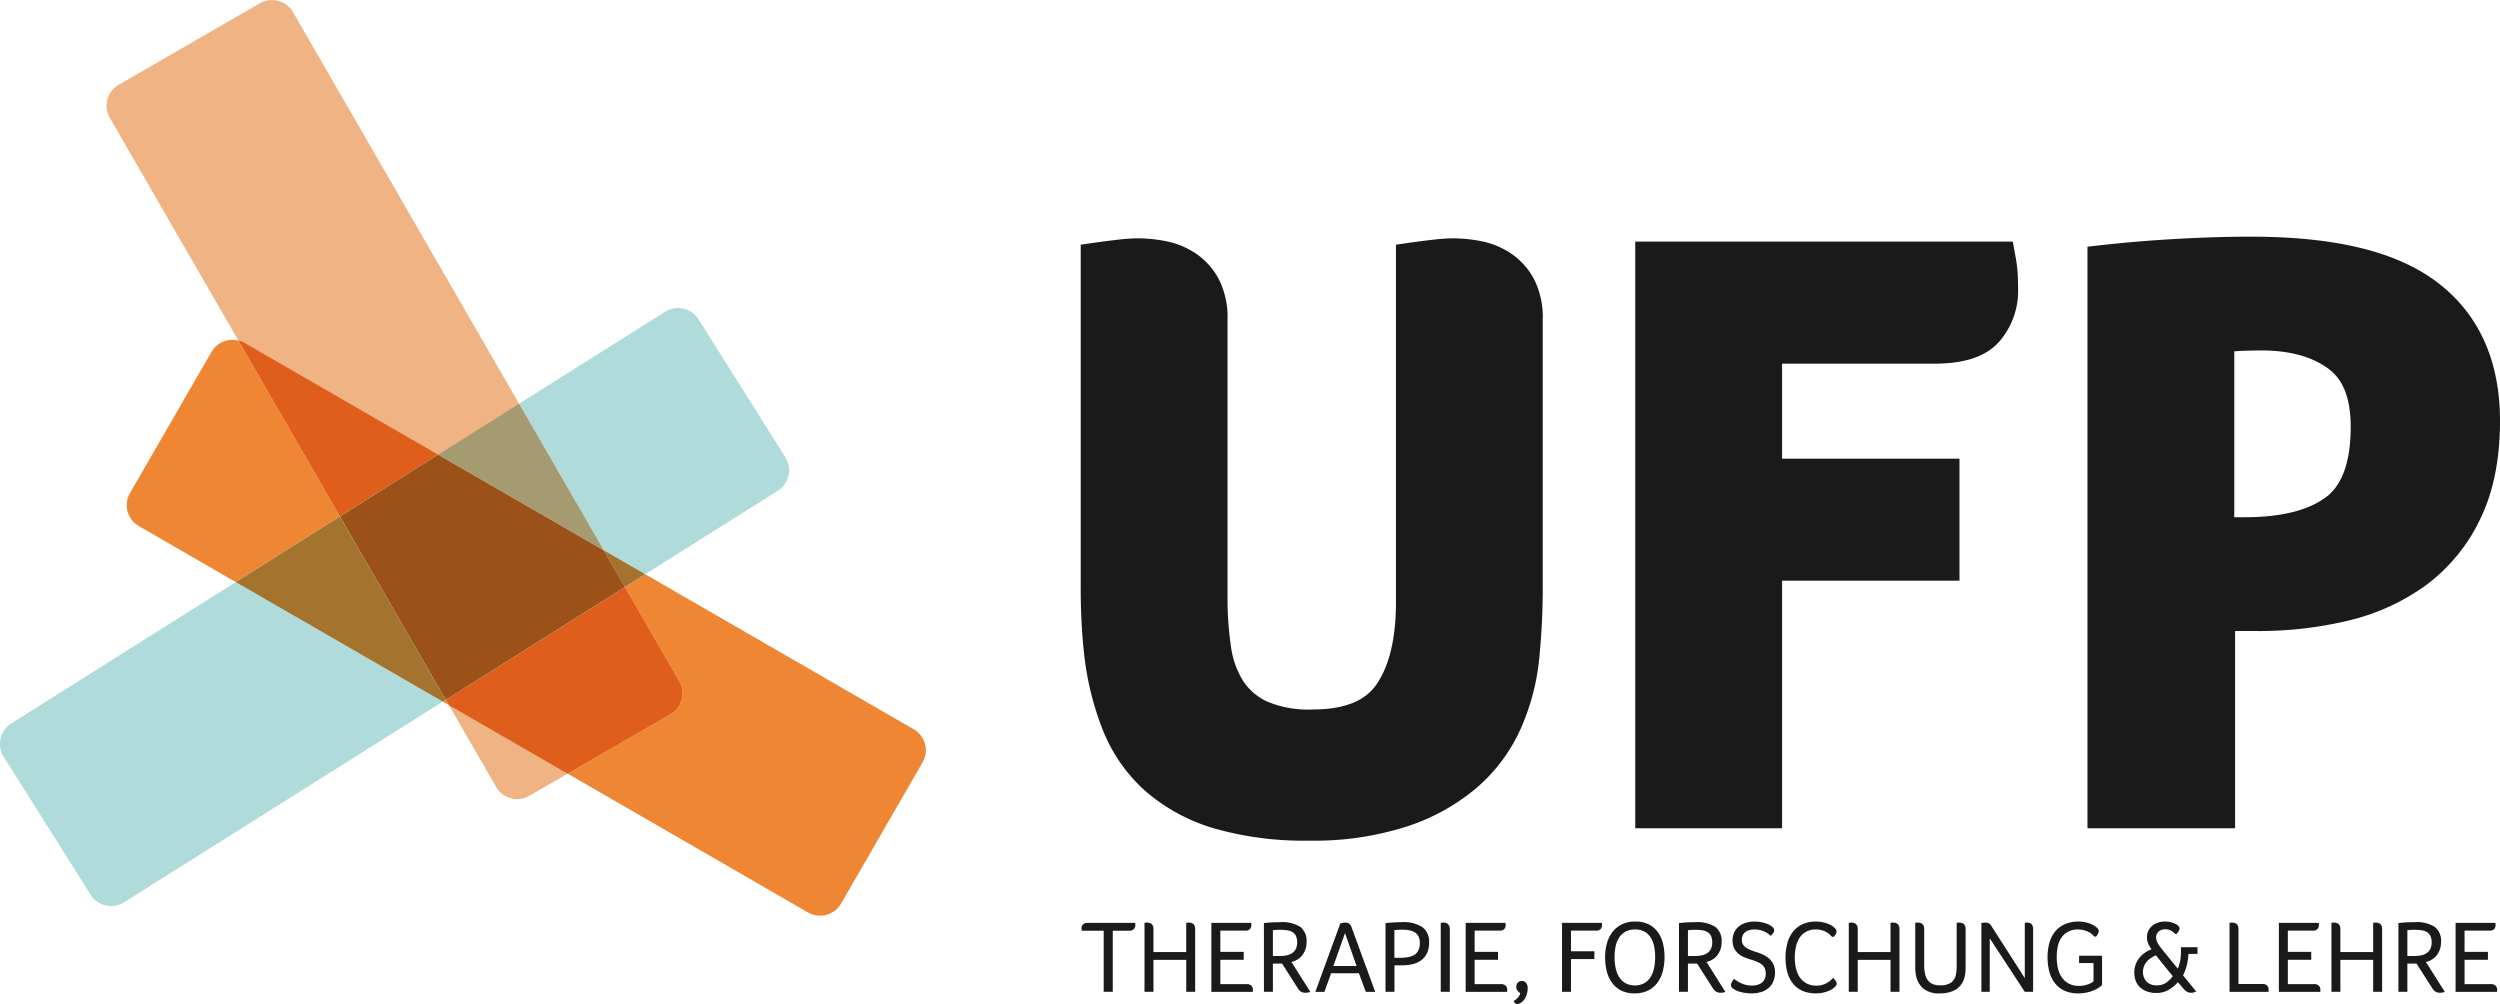
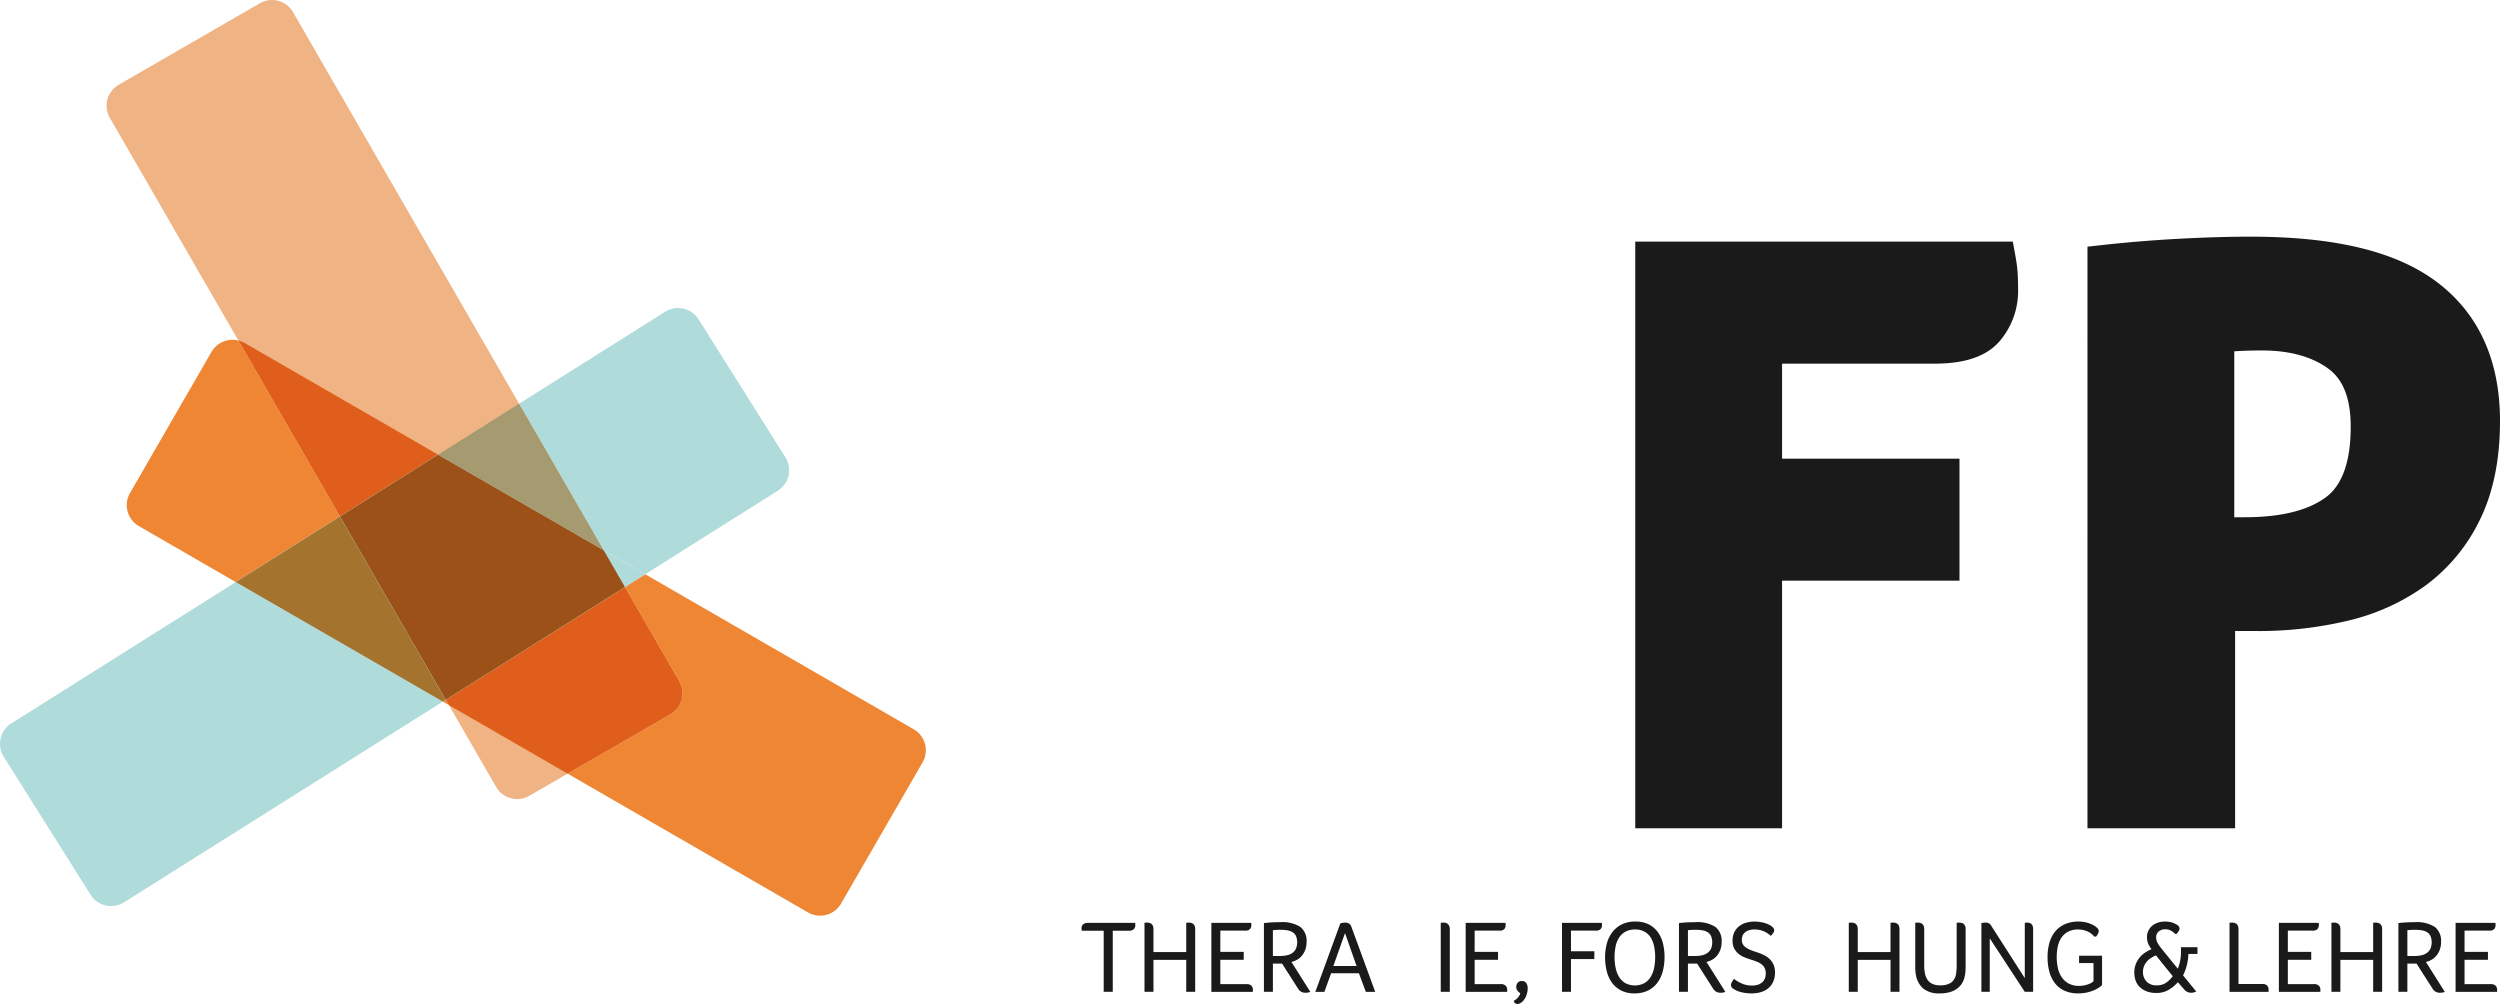
<svg xmlns="http://www.w3.org/2000/svg" width="482.676" height="193.841" viewBox="0 0 482.676 193.841">
  <defs>
    <style>.ec88c5a9-b655-4bb6-93a4-74875bca7956{fill:#1a1a1a;}.a163dc8b-828f-4252-866e-fa34c85e232e{fill:#b0dbdb;}.b2e2c191-97a0-44b6-98ba-f7d34b90d6cf{fill:#ee8634;}.b1ee2b53-06f3-45d0-91c1-bb9841946938{fill:#f0b384;}.a99a93ac-72c6-4250-b182-96a10bb21069{fill:#e05e1b;}.b78bc93c-c20b-46fc-a92b-d16e97b83378{fill:#a4732d;}.b0ec16d5-fbac-4719-9461-35648f21c4dd{fill:#9b5117;}.f2f37e6f-52c8-4784-9b9a-3c3de6285be1{fill:#a69a71;}</style>
  </defs>
  <g id="ee4f1355-d272-484f-95ba-da158f76568e" data-name="Ebene 2">
    <g id="b41cee6f-b181-4184-8e73-fd736a28bebd" data-name="Ebene 1">
-       <path class="ec88c5a9-b655-4bb6-93a4-74875bca7956" d="M291.606,48.852l-.002-.002a15.928,15.928,0,0,0-5.705-2.304,28.926,28.926,0,0,0-5.476-.536,34.872,34.872,0,0,0-3.627.258q-2.199.246-4.481.571l-2.799.398v69.107c0,6.838-1.256,12.141-3.735,15.768-2.24,3.278-6.311,4.872-12.445,4.872a20.39,20.39,0,0,1-8.63-1.512,11.132,11.132,0,0,1-4.659-3.951,16.523,16.523,0,0,1-2.37-6.594,65.116,65.116,0,0,1-.678-9.858V61.697a16.143,16.143,0,0,0-1.779-7.983,13.928,13.928,0,0,0-4.478-4.863,15.93,15.93,0,0,0-5.705-2.304A28.94,28.94,0,0,0,219.56,46.01a34.872,34.872,0,0,0-3.627.258q-2.2.246-4.48.57l-2.8.4V113.636c0,2.29.055,4.491.164,6.542.107,2.072.273,4.12.496,6.115a56.672,56.672,0,0,0,3.732,14.961,31.2,31.2,0,0,0,8.181,11.55,35.583,35.583,0,0,0,13.139,7.122,63.147,63.147,0,0,0,18.494,2.377,58.558,58.558,0,0,0,18.735-2.723,40.151,40.151,0,0,0,13.601-7.562,32.628,32.628,0,0,0,8.487-11.498,44.316,44.316,0,0,0,3.527-13.671c.215-2.268.38-4.514.488-6.68.108-2.188.163-4.386.163-6.534V61.697a16.144,16.144,0,0,0-1.778-7.983A13.919,13.919,0,0,0,291.606,48.852Z" />
      <path class="ec88c5a9-b655-4bb6-93a4-74875bca7956" d="M389.101,49.327l-.485-2.68H315.719V159.913h28.345V112.115h34.255V88.55H344.064V70.213h29.402c5.928,0,10.04-1.407,12.57-4.301a14.871,14.871,0,0,0,3.595-10.111c0-1.252-.032-2.307-.088-3.168A30.47,30.47,0,0,0,389.101,49.327Z" />
      <path class="ec88c5a9-b655-4bb6-93a4-74875bca7956" d="M470.64,54.565H470.64c-7.827-5.97-19.652-8.873-36.152-8.873-4.055,0-8.67.135-13.717.403-5.013.267-10.006.673-14.843,1.209l-2.9.323V159.913h28.504v-38.079h4.389a73.977,73.977,0,0,0,17.417-2.003A41.888,41.888,0,0,0,468.36,113,34.177,34.177,0,0,0,478.84,100.25c2.546-5.21,3.837-11.588,3.837-18.957C482.676,69.655,478.627,60.661,470.64,54.565Zm-16.789,27.844c0,6.636-1.598,11.199-4.75,13.564-3.442,2.58-8.734,3.889-15.73,3.889h-1.999V67.83c1.588-.11,3.375-.166,5.343-.166,5.318,0,9.63,1.182,12.812,3.512C452.438,73.307,453.852,76.981,453.852,82.409Z" />
      <path class="ec88c5a9-b655-4bb6-93a4-74875bca7956" d="M213.09,179.696h-4.218a2.47,2.47,0,0,1-.059-.557.889.889,0,0,1,.308-.667,1.279,1.279,0,0,1,.905-.288h9.132a2.081,2.081,0,0,1,.03.248c.007.1.01.17.01.209a1.032,1.032,0,0,1-.299.746,1.219,1.219,0,0,1-.915.309h-3.143V191.493H213.09Z" />
      <path class="ec88c5a9-b655-4bb6-93a4-74875bca7956" d="M220.968,178.165c.079-.014.166-.024.259-.031.093-.006.172-.01.239-.01a1.883,1.883,0,0,1,.418.051,1.071,1.071,0,0,1,.398.179.975.975,0,0,1,.298.378,1.5,1.5,0,0,1,.119.646v4.436h6.326v-5.649c.08-.014.166-.024.259-.031.093-.006.172-.01.239-.01a1.885,1.885,0,0,1,.418.051,1.07,1.07,0,0,1,.398.179.975.975,0,0,1,.299.378,1.5,1.5,0,0,1,.119.646V191.493h-1.731v-6.167H222.699v6.167h-1.731Z" />
      <path class="ec88c5a9-b655-4bb6-93a4-74875bca7956" d="M233.879,178.184h7.679a1.312,1.312,0,0,1,.03.169,2.463,2.463,0,0,1,.01.249,1.152,1.152,0,0,1-.259.766,1.204,1.204,0,0,1-.955.309H235.61v4.098h4.516v1.532H235.61v4.694h5.053a1.253,1.253,0,0,1,.935.309,1.059,1.059,0,0,1,.299.766v.17a2.154,2.154,0,0,1-.02.248h-7.998Z" />
      <path class="ec88c5a9-b655-4bb6-93a4-74875bca7956" d="M244.026,178.224q.716-.1,1.542-.139t1.581-.04a6.48,6.48,0,0,1,3.919.925,3.41,3.41,0,0,1,1.194,2.875,4.349,4.349,0,0,1-.238,1.492,3.911,3.911,0,0,1-.637,1.145,3.415,3.415,0,0,1-.925.795,3.977,3.977,0,0,1-1.124.447l3.641,5.769a1.567,1.567,0,0,1-.458.141,3.307,3.307,0,0,1-.477.039,1.587,1.587,0,0,1-1.413-.775l-3.103-4.856h-1.77v5.451h-1.731Zm3.143,6.347a5.821,5.821,0,0,0,1.333-.14,2.803,2.803,0,0,0,1.035-.457,2.132,2.132,0,0,0,.676-.816,3.264,3.264,0,0,0,.01-2.426,1.748,1.748,0,0,0-.656-.746,2.762,2.762,0,0,0-1.034-.369,8.329,8.329,0,0,0-1.343-.1c-.305,0-.574.008-.806.021s-.441.033-.627.059V184.57Z" />
      <path class="ec88c5a9-b655-4bb6-93a4-74875bca7956" d="M258.767,178.304a2.316,2.316,0,0,1,.418-.119,2.636,2.636,0,0,1,.557-.06,1.399,1.399,0,0,1,.686.17,1.16,1.16,0,0,1,.487.646l4.596,12.553h-1.81l-1.333-3.58h-5.372l-1.293,3.58h-1.751Zm3.143,8.196-2.228-6.347L257.434,186.5Z" />
-       <path class="ec88c5a9-b655-4bb6-93a4-74875bca7956" d="M267.501,178.224q.736-.079,1.562-.129t1.581-.05a6.584,6.584,0,0,1,4.009.976,3.44,3.44,0,0,1,1.263,2.904,4.787,4.787,0,0,1-.428,2.148,3.631,3.631,0,0,1-1.164,1.373,4.629,4.629,0,0,1-1.691.726,9.26,9.26,0,0,1-1.99.209h-1.413v5.112H267.501Zm2.507,6.705a11.459,11.459,0,0,0,1.741-.119,3.572,3.572,0,0,0,1.293-.438,2.092,2.092,0,0,0,.806-.886,3.325,3.325,0,0,0,.278-1.462,2.598,2.598,0,0,0-.259-1.225,2.048,2.048,0,0,0-.706-.775,3.022,3.022,0,0,0-1.064-.408,6.948,6.948,0,0,0-1.313-.119q-.518,0-.895.019c-.252.014-.491.033-.716.061h.04v5.352Z" />
      <path class="ec88c5a9-b655-4bb6-93a4-74875bca7956" d="M278.164,178.165c.08-.014.166-.024.259-.031.093-.006.172-.01.239-.01a2.113,2.113,0,0,1,.408.041.972.972,0,0,1,.398.178,1.038,1.038,0,0,1,.308.379,1.67,1.67,0,0,1,.139.656V191.493h-1.751Z" />
      <path class="ec88c5a9-b655-4bb6-93a4-74875bca7956" d="M282.978,178.184h7.679a1.329,1.329,0,0,1,.03.169c.006.06.01.142.01.249a1.152,1.152,0,0,1-.259.766,1.204,1.204,0,0,1-.955.309h-4.775v4.098h4.516v1.532h-4.516v4.694h5.053a1.253,1.253,0,0,1,.935.309,1.059,1.059,0,0,1,.299.766v.17a2.154,2.154,0,0,1-.02.248h-7.998Z" />
      <path class="ec88c5a9-b655-4bb6-93a4-74875bca7956" d="M292.945,193.841q-.497,0-.696-.617a2.228,2.228,0,0,0,.388-.229,2.395,2.395,0,0,0,.388-.348,2.605,2.605,0,0,0,.308-.418,1.729,1.729,0,0,0,.189-.457,2.848,2.848,0,0,1-.507-.459,1.081,1.081,0,0,1-.269-.755,1.231,1.231,0,0,1,.279-.825.986.986,0,0,1,.796-.328.966.966,0,0,1,.856.407,1.708,1.708,0,0,1,.278.985,3.676,3.676,0,0,1-.109.894,4.41,4.41,0,0,1-.288.816,2.976,2.976,0,0,1-.428.666,2.269,2.269,0,0,1-.547.467A1.193,1.193,0,0,1,292.945,193.841Z" />
      <path class="ec88c5a9-b655-4bb6-93a4-74875bca7956" d="M301.58,178.184h7.679c.013.066.023.123.03.169a2.115,2.115,0,0,1,.01.249,1.152,1.152,0,0,1-.259.766,1.235,1.235,0,0,1-.975.309H303.31v3.978h4.516v1.512H303.31v6.326H301.58Z" />
      <path class="ec88c5a9-b655-4bb6-93a4-74875bca7956" d="M321.374,184.769a10.821,10.821,0,0,1-.328,2.706,6.501,6.501,0,0,1-1.025,2.228,5.048,5.048,0,0,1-1.8,1.522,5.766,5.766,0,0,1-2.656.566,5.455,5.455,0,0,1-2.636-.588,5.03,5.03,0,0,1-1.761-1.551,6.391,6.391,0,0,1-.975-2.228,11.424,11.424,0,0,1-.298-2.636,9.923,9.923,0,0,1,.338-2.616,6.322,6.322,0,0,1,1.054-2.188,5.166,5.166,0,0,1,1.82-1.503,5.794,5.794,0,0,1,2.636-.557,5.614,5.614,0,0,1,2.556.537,4.883,4.883,0,0,1,1.751,1.462,6.162,6.162,0,0,1,1.005,2.179A10.79,10.79,0,0,1,321.374,184.769Zm-1.81.02a10.224,10.224,0,0,0-.199-2.06,5.204,5.204,0,0,0-.646-1.69,3.323,3.323,0,0,0-1.194-1.153,3.606,3.606,0,0,0-1.82-.428,3.794,3.794,0,0,0-1.89.428,3.462,3.462,0,0,0-1.224,1.153,4.93,4.93,0,0,0-.666,1.69,10.188,10.188,0,0,0-.199,2.06,10.372,10.372,0,0,0,.199,2.06,5.38,5.38,0,0,0,.656,1.74,3.576,3.576,0,0,0,1.204,1.214,3.986,3.986,0,0,0,3.71,0,3.552,3.552,0,0,0,1.214-1.214,5.403,5.403,0,0,0,.656-1.74A10.409,10.409,0,0,0,319.564,184.789Z" />
      <path class="ec88c5a9-b655-4bb6-93a4-74875bca7956" d="M324.16,178.224q.716-.1,1.542-.139t1.582-.04a6.48,6.48,0,0,1,3.919.925,3.41,3.41,0,0,1,1.194,2.875,4.349,4.349,0,0,1-.239,1.492,3.906,3.906,0,0,1-.637,1.145,3.416,3.416,0,0,1-.925.795,3.979,3.979,0,0,1-1.124.447l3.641,5.769a1.567,1.567,0,0,1-.458.141,3.307,3.307,0,0,1-.478.039,1.587,1.587,0,0,1-1.413-.775l-3.103-4.856H325.89v5.451H324.16Zm3.143,6.347a5.821,5.821,0,0,0,1.333-.14,2.803,2.803,0,0,0,1.035-.457,2.132,2.132,0,0,0,.676-.816,3.263,3.263,0,0,0,.01-2.426,1.748,1.748,0,0,0-.656-.746,2.762,2.762,0,0,0-1.034-.369,8.328,8.328,0,0,0-1.343-.1c-.305,0-.574.008-.806.021s-.441.033-.627.059V184.57Z" />
      <path class="ec88c5a9-b655-4bb6-93a4-74875bca7956" d="M341.448,180.333a4.358,4.358,0,0,0-1.094-.598,4.263,4.263,0,0,0-1.591-.277,3.491,3.491,0,0,0-1.164.168,2.196,2.196,0,0,0-.756.439,1.567,1.567,0,0,0-.418.636,2.24,2.24,0,0,0-.129.746,1.73,1.73,0,0,0,.199.856,1.895,1.895,0,0,0,.577.627,4.522,4.522,0,0,0,.915.488q.537.218,1.234.438a10.268,10.268,0,0,1,1.313.527,4.311,4.311,0,0,1,1.114.766,3.495,3.495,0,0,1,.766,1.094,3.59,3.59,0,0,1,.289,1.492,4.358,4.358,0,0,1-.328,1.751,3.495,3.495,0,0,1-.925,1.272,3.953,3.953,0,0,1-1.422.777,6.085,6.085,0,0,1-1.82.258,8.353,8.353,0,0,1-2.039-.238,4.246,4.246,0,0,1-1.482-.637.895.895,0,0,1-.497-.736,1.262,1.262,0,0,1,.179-.557,4.035,4.035,0,0,1,.418-.637,6.569,6.569,0,0,0,1.522.904,4.661,4.661,0,0,0,1.9.389,3.627,3.627,0,0,0,1.293-.199,2.254,2.254,0,0,0,.826-.518,1.915,1.915,0,0,0,.448-.726,2.61,2.61,0,0,0,.139-.846,2.581,2.581,0,0,0-.169-.985,1.947,1.947,0,0,0-.497-.705,3.203,3.203,0,0,0-.826-.527,9.572,9.572,0,0,0-1.134-.428q-.737-.22-1.413-.488a4.559,4.559,0,0,1-1.204-.695,3.241,3.241,0,0,1-.846-1.045,3.313,3.313,0,0,1-.318-1.531,3.62,3.62,0,0,1,.328-1.582,3.252,3.252,0,0,1,.895-1.145,3.962,3.962,0,0,1,1.343-.695,5.691,5.691,0,0,1,1.691-.239,7.336,7.336,0,0,1,1.582.189,4.89,4.89,0,0,1,1.442.547,2.805,2.805,0,0,1,.537.428.742.742,0,0,1,.219.527.936.936,0,0,1-.189.517,3.875,3.875,0,0,1-.468.557,2.464,2.464,0,0,0-.189-.168C341.624,180.462,341.541,180.399,341.448,180.333Z" />
-       <path class="ec88c5a9-b655-4bb6-93a4-74875bca7956" d="M353.703,180.87q-.219-.239-.507-.498a3.32,3.32,0,0,0-.666-.457,4.214,4.214,0,0,0-.845-.328,4.01,4.01,0,0,0-1.065-.129,3.831,3.831,0,0,0-1.98.467,3.598,3.598,0,0,0-1.253,1.234,5.356,5.356,0,0,0-.666,1.73,9.755,9.755,0,0,0-.199,1.978,9.57,9.57,0,0,0,.209,2.01,5.147,5.147,0,0,0,.706,1.741,3.687,3.687,0,0,0,1.313,1.224,4.104,4.104,0,0,0,2.029.457,3.551,3.551,0,0,0,1.194-.19,4.309,4.309,0,0,0,.935-.447,4.389,4.389,0,0,0,.647-.497q.248-.239.348-.358a3.003,3.003,0,0,1,.468.508,1.005,1.005,0,0,1,.248.566.837.837,0,0,1-.279.598c-.066.066-.192.172-.378.318a4.111,4.111,0,0,1-.736.438,6.09,6.09,0,0,1-2.626.557,6.223,6.223,0,0,1-2.646-.517,4.899,4.899,0,0,1-1.83-1.432,6.002,6.002,0,0,1-1.054-2.189,10.728,10.728,0,0,1-.338-2.765,10.563,10.563,0,0,1,.348-2.775,6.123,6.123,0,0,1,1.074-2.208,5.06,5.06,0,0,1,1.83-1.453,6.08,6.08,0,0,1,2.636-.526,6.144,6.144,0,0,1,1.492.179,5.983,5.983,0,0,1,1.263.457,3.327,3.327,0,0,1,.875.617.959.959,0,0,1,.328.637,1.087,1.087,0,0,1-.169.547,4.021,4.021,0,0,1-.348.508Z" />
      <path class="ec88c5a9-b655-4bb6-93a4-74875bca7956" d="M356.945,178.165c.079-.014.166-.024.259-.031.092-.006.172-.01.239-.01a1.884,1.884,0,0,1,.418.051,1.071,1.071,0,0,1,.398.179.975.975,0,0,1,.298.378,1.502,1.502,0,0,1,.119.646v4.436h6.327v-5.649c.08-.014.166-.024.259-.031.093-.006.172-.01.239-.01a1.885,1.885,0,0,1,.418.051,1.069,1.069,0,0,1,.398.179.975.975,0,0,1,.299.378,1.5,1.5,0,0,1,.119.646V191.493h-1.731v-6.167H358.676v6.167h-1.731Z" />
      <path class="ec88c5a9-b655-4bb6-93a4-74875bca7956" d="M369.777,178.165c.08-.014.166-.024.259-.031.093-.006.172-.01.239-.01a1.886,1.886,0,0,1,.418.051,1.07,1.07,0,0,1,.398.179.975.975,0,0,1,.298.378,1.5,1.5,0,0,1,.119.646V186.44a7.299,7.299,0,0,0,.149,1.531,3.331,3.331,0,0,0,.497,1.204,2.302,2.302,0,0,0,.935.786,3.459,3.459,0,0,0,1.482.278,3.7,3.7,0,0,0,2.119-.517,2.525,2.525,0,0,0,.965-1.711,8.932,8.932,0,0,0,.119-1.572v-8.275c.08-.014.166-.024.259-.031.093-.006.172-.01.238-.01a1.885,1.885,0,0,1,.418.051,1.069,1.069,0,0,1,.398.179.975.975,0,0,1,.299.378,1.5,1.5,0,0,1,.119.646v6.824q0,.398-.01.815t-.05.796a5.241,5.241,0,0,1-.388,1.562,3.54,3.54,0,0,1-.905,1.263,4.298,4.298,0,0,1-1.482.846,6.548,6.548,0,0,1-2.139.309,4.765,4.765,0,0,1-3.233-.955,4.502,4.502,0,0,1-1.403-2.646,6.145,6.145,0,0,1-.099-.915c-.013-.332-.02-.67-.02-1.016Z" />
      <path class="ec88c5a9-b655-4bb6-93a4-74875bca7956" d="M382.549,178.224a2.15,2.15,0,0,1,.338-.069,3.136,3.136,0,0,1,.438-.03,1.334,1.334,0,0,1,.686.15,1.45,1.45,0,0,1,.468.507l6.446,10.066V178.165c.08-.014.162-.024.249-.031.086-.006.162-.01.229-.01a1.557,1.557,0,0,1,.378.051.99.99,0,0,1,.368.179.943.943,0,0,1,.279.378,1.624,1.624,0,0,1,.109.646V191.493h-1.611l-6.764-10.324V191.493h-1.611Z" />
      <path class="ec88c5a9-b655-4bb6-93a4-74875bca7956" d="M404.194,185.942H401.409V184.53h4.436v5.631a2.692,2.692,0,0,1-.507.447,5.587,5.587,0,0,1-.955.537,7.399,7.399,0,0,1-1.383.457,7.622,7.622,0,0,1-1.77.189,6.223,6.223,0,0,1-2.646-.517,4.895,4.895,0,0,1-1.84-1.451,6.229,6.229,0,0,1-1.074-2.219,10.728,10.728,0,0,1-.348-2.815,10.064,10.064,0,0,1,.358-2.755,5.979,5.979,0,0,1,1.094-2.169,5.087,5.087,0,0,1,1.88-1.423,6.513,6.513,0,0,1,2.696-.517,5.987,5.987,0,0,1,1.412.169,5.883,5.883,0,0,1,1.233.438,3.482,3.482,0,0,1,.875.598.916.916,0,0,1,.338.626,1.164,1.164,0,0,1-.159.537,3.17,3.17,0,0,1-.358.537h-.338a3.933,3.933,0,0,0-.468-.468,3.317,3.317,0,0,0-.686-.447,4.55,4.55,0,0,0-.895-.328,4.27,4.27,0,0,0-1.074-.129,3.99,3.99,0,0,0-2.01.457,3.635,3.635,0,0,0-1.273,1.203,4.885,4.885,0,0,0-.666,1.701,10.106,10.106,0,0,0-.189,1.97,9.946,9.946,0,0,0,.209,2.05,5.123,5.123,0,0,0,.716,1.77,3.897,3.897,0,0,0,1.333,1.254,4.059,4.059,0,0,0,2.059.477,4.925,4.925,0,0,0,1.025-.1,5.176,5.176,0,0,0,.826-.239,3.156,3.156,0,0,0,.587-.288,2.141,2.141,0,0,0,.348-.269Z" />
      <path class="ec88c5a9-b655-4bb6-93a4-74875bca7956" d="M420.487,189.643a7.729,7.729,0,0,1-1.83,1.492,4.515,4.515,0,0,1-2.308.576,5.139,5.139,0,0,1-1.94-.328,3.907,3.907,0,0,1-1.333-.865,3.212,3.212,0,0,1-.766-1.253,4.69,4.69,0,0,1-.239-1.492,4.414,4.414,0,0,1,.279-1.611,4.641,4.641,0,0,1,.736-1.274,4.935,4.935,0,0,1,1.065-.965,6.636,6.636,0,0,1,1.263-.667h-.02a4.756,4.756,0,0,1-.666-1.123,3.312,3.312,0,0,1-.209-1.225,2.715,2.715,0,0,1,.279-1.232,2.886,2.886,0,0,1,.746-.945,3.38,3.38,0,0,1,1.094-.598,4.174,4.174,0,0,1,1.323-.208,4.612,4.612,0,0,1,1.412.189,4.114,4.114,0,0,1,.995.468.894.894,0,0,1,.438.716.965.965,0,0,1-.219.558c-.146.198-.272.358-.378.478h-.199a4.404,4.404,0,0,0-.875-.656,2.23,2.23,0,0,0-1.114-.26,1.894,1.894,0,0,0-1.223.408,1.43,1.43,0,0,0-.507,1.184,2.073,2.073,0,0,0,.239.975,5.881,5.881,0,0,0,.617.936q.756.955,1.651,2.049.895,1.096,1.671,2.05a8.731,8.731,0,0,0,.438-1.462,8.991,8.991,0,0,0,.179-1.622v-.507q0-.289-.02-.547h3.203v1.293h-1.751a10.359,10.359,0,0,1-.318,2.218,8.941,8.941,0,0,1-.716,1.92l2.547,3.124a3.169,3.169,0,0,1-.478.168,1.894,1.894,0,0,1-.497.07,1.699,1.699,0,0,1-1.313-.598ZM416.25,184.451a6.217,6.217,0,0,0-.975.517,3.659,3.659,0,0,0-.796.697,3.221,3.221,0,0,0-.537.894,2.926,2.926,0,0,0-.199,1.094,2.615,2.615,0,0,0,.687,1.841,2.53,2.53,0,0,0,1.959.746,3.204,3.204,0,0,0,1.721-.438,5.287,5.287,0,0,0,1.383-1.333l-1.631-2.01Z" />
      <path class="ec88c5a9-b655-4bb6-93a4-74875bca7956" d="M430.454,178.165c.08-.014.166-.024.259-.031.093-.006.172-.01.239-.01a1.882,1.882,0,0,1,.418.051,1.069,1.069,0,0,1,.398.179.976.976,0,0,1,.298.378,1.5,1.5,0,0,1,.119.646v10.604h4.616a1.183,1.183,0,0,1,.915.309,1.075,1.075,0,0,1,.279.746v.189c0,.059-.007.148-.02.268h-7.52Z" />
      <path class="ec88c5a9-b655-4bb6-93a4-74875bca7956" d="M439.984,178.184h7.679a1.329,1.329,0,0,1,.03.169c.006.06.01.142.01.249a1.152,1.152,0,0,1-.259.766,1.204,1.204,0,0,1-.955.309h-4.775v4.098h4.516v1.532h-4.516v4.694h5.053a1.253,1.253,0,0,1,.935.309,1.059,1.059,0,0,1,.298.766v.17a2.154,2.154,0,0,1-.02.248h-7.997Z" />
      <path class="ec88c5a9-b655-4bb6-93a4-74875bca7956" d="M450.13,178.165c.079-.014.166-.024.259-.031.092-.006.172-.01.239-.01a1.883,1.883,0,0,1,.418.051,1.07,1.07,0,0,1,.398.179.975.975,0,0,1,.298.378,1.5,1.5,0,0,1,.119.646v4.436h6.326v-5.649c.08-.014.166-.024.259-.031.093-.006.172-.01.239-.01a1.886,1.886,0,0,1,.418.051,1.07,1.07,0,0,1,.398.179.975.975,0,0,1,.299.378,1.502,1.502,0,0,1,.119.646V191.493h-1.731v-6.167H451.86v6.167H450.13Z" />
      <path class="ec88c5a9-b655-4bb6-93a4-74875bca7956" d="M463.061,178.224q.716-.1,1.542-.139t1.581-.04a6.48,6.48,0,0,1,3.919.925,3.41,3.41,0,0,1,1.194,2.875,4.351,4.351,0,0,1-.238,1.492,3.909,3.909,0,0,1-.637,1.145,3.414,3.414,0,0,1-.925.795,3.979,3.979,0,0,1-1.124.447l3.641,5.769a1.567,1.567,0,0,1-.458.141,3.307,3.307,0,0,1-.478.039,1.587,1.587,0,0,1-1.413-.775l-3.103-4.856h-1.77v5.451h-1.731Zm3.143,6.347a5.821,5.821,0,0,0,1.333-.14,2.803,2.803,0,0,0,1.035-.457,2.132,2.132,0,0,0,.676-.816,3.263,3.263,0,0,0,.01-2.426,1.748,1.748,0,0,0-.656-.746,2.762,2.762,0,0,0-1.034-.369,8.328,8.328,0,0,0-1.343-.1c-.305,0-.574.008-.806.021s-.441.033-.627.059V184.57Z" />
      <path class="ec88c5a9-b655-4bb6-93a4-74875bca7956" d="M474.102,178.184h7.679a1.312,1.312,0,0,1,.03.169c.006.06.01.142.01.249a1.152,1.152,0,0,1-.259.766,1.204,1.204,0,0,1-.955.309h-4.775v4.098h4.516v1.532h-4.516v4.694h5.053a1.253,1.253,0,0,1,.935.309,1.059,1.059,0,0,1,.298.766v.17a2.154,2.154,0,0,1-.02.248h-7.997Z" />
      <path class="a163dc8b-828f-4252-866e-fa34c85e232e" d="M2.188,139.662A4.681,4.681,0,0,0,.72,146.118l16.767,26.632a4.681,4.681,0,0,0,6.455,1.467l61.556-38.755L45.521,112.38Z" />
      <polygon class="b2e2c191-97a0-44b6-98ba-f7d34b90d6cf" points="85.499 135.461 86.667 136.136 86.07 135.102 85.499 135.461" />
      <path class="b2e2c191-97a0-44b6-98ba-f7d34b90d6cf" d="M46.032,65.754a4.667,4.667,0,0,0-5.195,2.179L25.102,95.186a4.681,4.681,0,0,0,1.713,6.394l18.706,10.8,20.118-12.666Z" />
      <path class="b2e2c191-97a0-44b6-98ba-f7d34b90d6cf" d="M176.41,140.8l-51.847-29.934-3.914,2.464L131.151,131.52a4.681,4.681,0,0,1-1.713,6.394l-19.845,11.457,46.402,26.79a4.681,4.681,0,0,0,6.394-1.713l15.735-27.254A4.681,4.681,0,0,0,176.41,140.8Z" />
      <path class="b1ee2b53-06f3-45d0-91c1-bb9841946938" d="M131.151,131.52,120.65,113.331,86.07,135.102l.597,1.034,9.123,15.8a4.681,4.681,0,0,0,6.394,1.713l7.409-4.278,19.845-11.458A4.681,4.681,0,0,0,131.151,131.52Z" />
      <path class="a99a93ac-72c6-4250-b182-96a10bb21069" d="M131.151,131.52,120.65,113.331,86.07,135.102l.597,1.034,22.925,13.236,19.845-11.457A4.681,4.681,0,0,0,131.151,131.52Z" />
      <path class="b1ee2b53-06f3-45d0-91c1-bb9841946938" d="M116.558,106.245l-16.34-28.302h0L56.57,2.341A4.681,4.681,0,0,0,50.176.628L22.921,16.363a4.681,4.681,0,0,0-1.713,6.394L46.032,65.754l19.607,33.96L84.586,87.785Z" />
      <path class="a99a93ac-72c6-4250-b182-96a10bb21069" d="M84.586,87.785,47.231,66.219a4.621,4.621,0,0,0-1.199-.465l19.607,33.961Z" />
      <polygon class="a163dc8b-828f-4252-866e-fa34c85e232e" points="65.639 99.714 45.521 112.38 85.499 135.461 86.07 135.102 65.639 99.714" />
      <polygon class="b78bc93c-c20b-46fc-a92b-d16e97b83378" points="65.639 99.714 45.521 112.38 85.499 135.461 86.07 135.102 65.639 99.714" />
      <polygon class="b1ee2b53-06f3-45d0-91c1-bb9841946938" points="84.586 87.785 65.639 99.714 86.07 135.102 120.65 113.331 116.558 106.245 84.586 87.785" />
      <path class="a163dc8b-828f-4252-866e-fa34c85e232e" d="M151.639,88.289,134.872,61.657a4.681,4.681,0,0,0-6.455-1.467L100.219,77.943l16.34,28.302,8.005,4.622L150.172,94.744A4.681,4.681,0,0,0,151.639,88.289Z" />
      <polygon class="a163dc8b-828f-4252-866e-fa34c85e232e" points="65.639 99.714 86.07 135.102 120.65 113.331 120.65 113.331 124.564 110.867 116.558 106.245 116.558 106.245 84.586 87.786 65.639 99.714" />
      <polygon class="b0ec16d5-fbac-4719-9461-35648f21c4dd" points="84.586 87.785 65.639 99.714 86.07 135.102 120.65 113.331 116.558 106.245 84.586 87.785" />
      <polygon class="f2f37e6f-52c8-4784-9b9a-3c3de6285be1" points="116.558 106.245 100.218 77.943 84.586 87.785 116.558 106.245" />
-       <polygon class="b78bc93c-c20b-46fc-a92b-d16e97b83378" points="120.65 113.331 124.564 110.867 116.558 106.245 120.65 113.331" />
    </g>
  </g>
</svg>